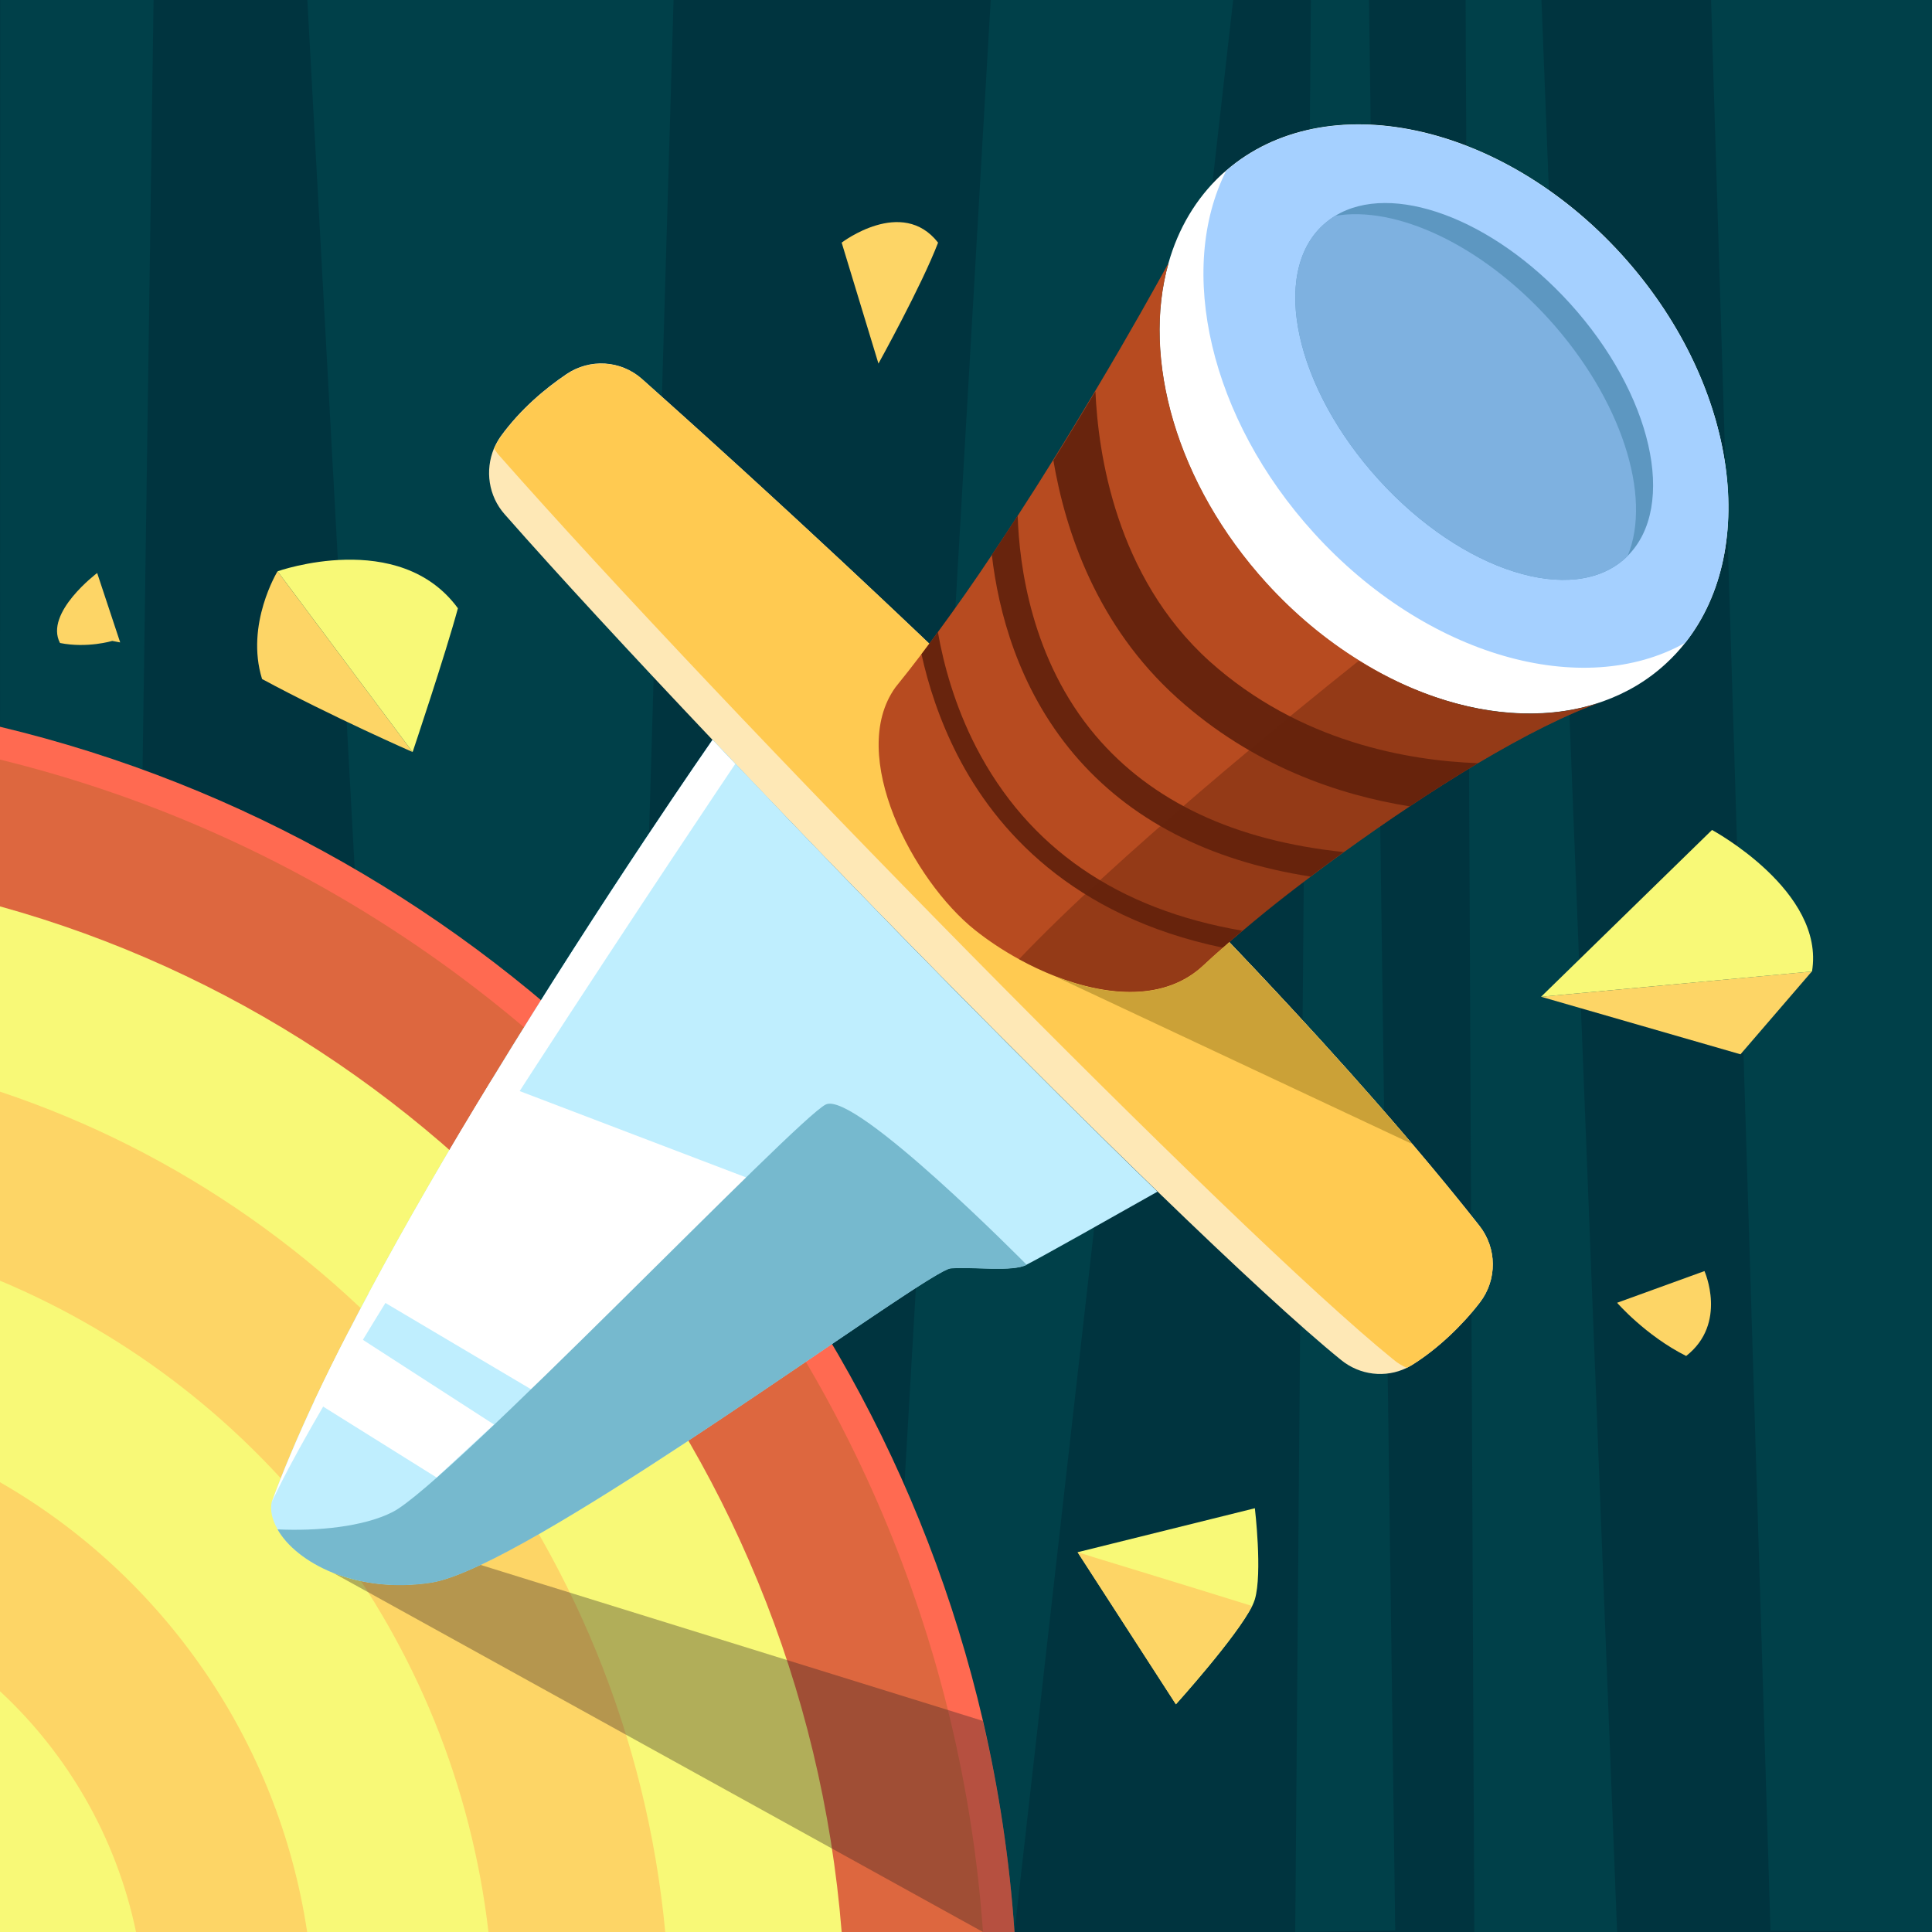
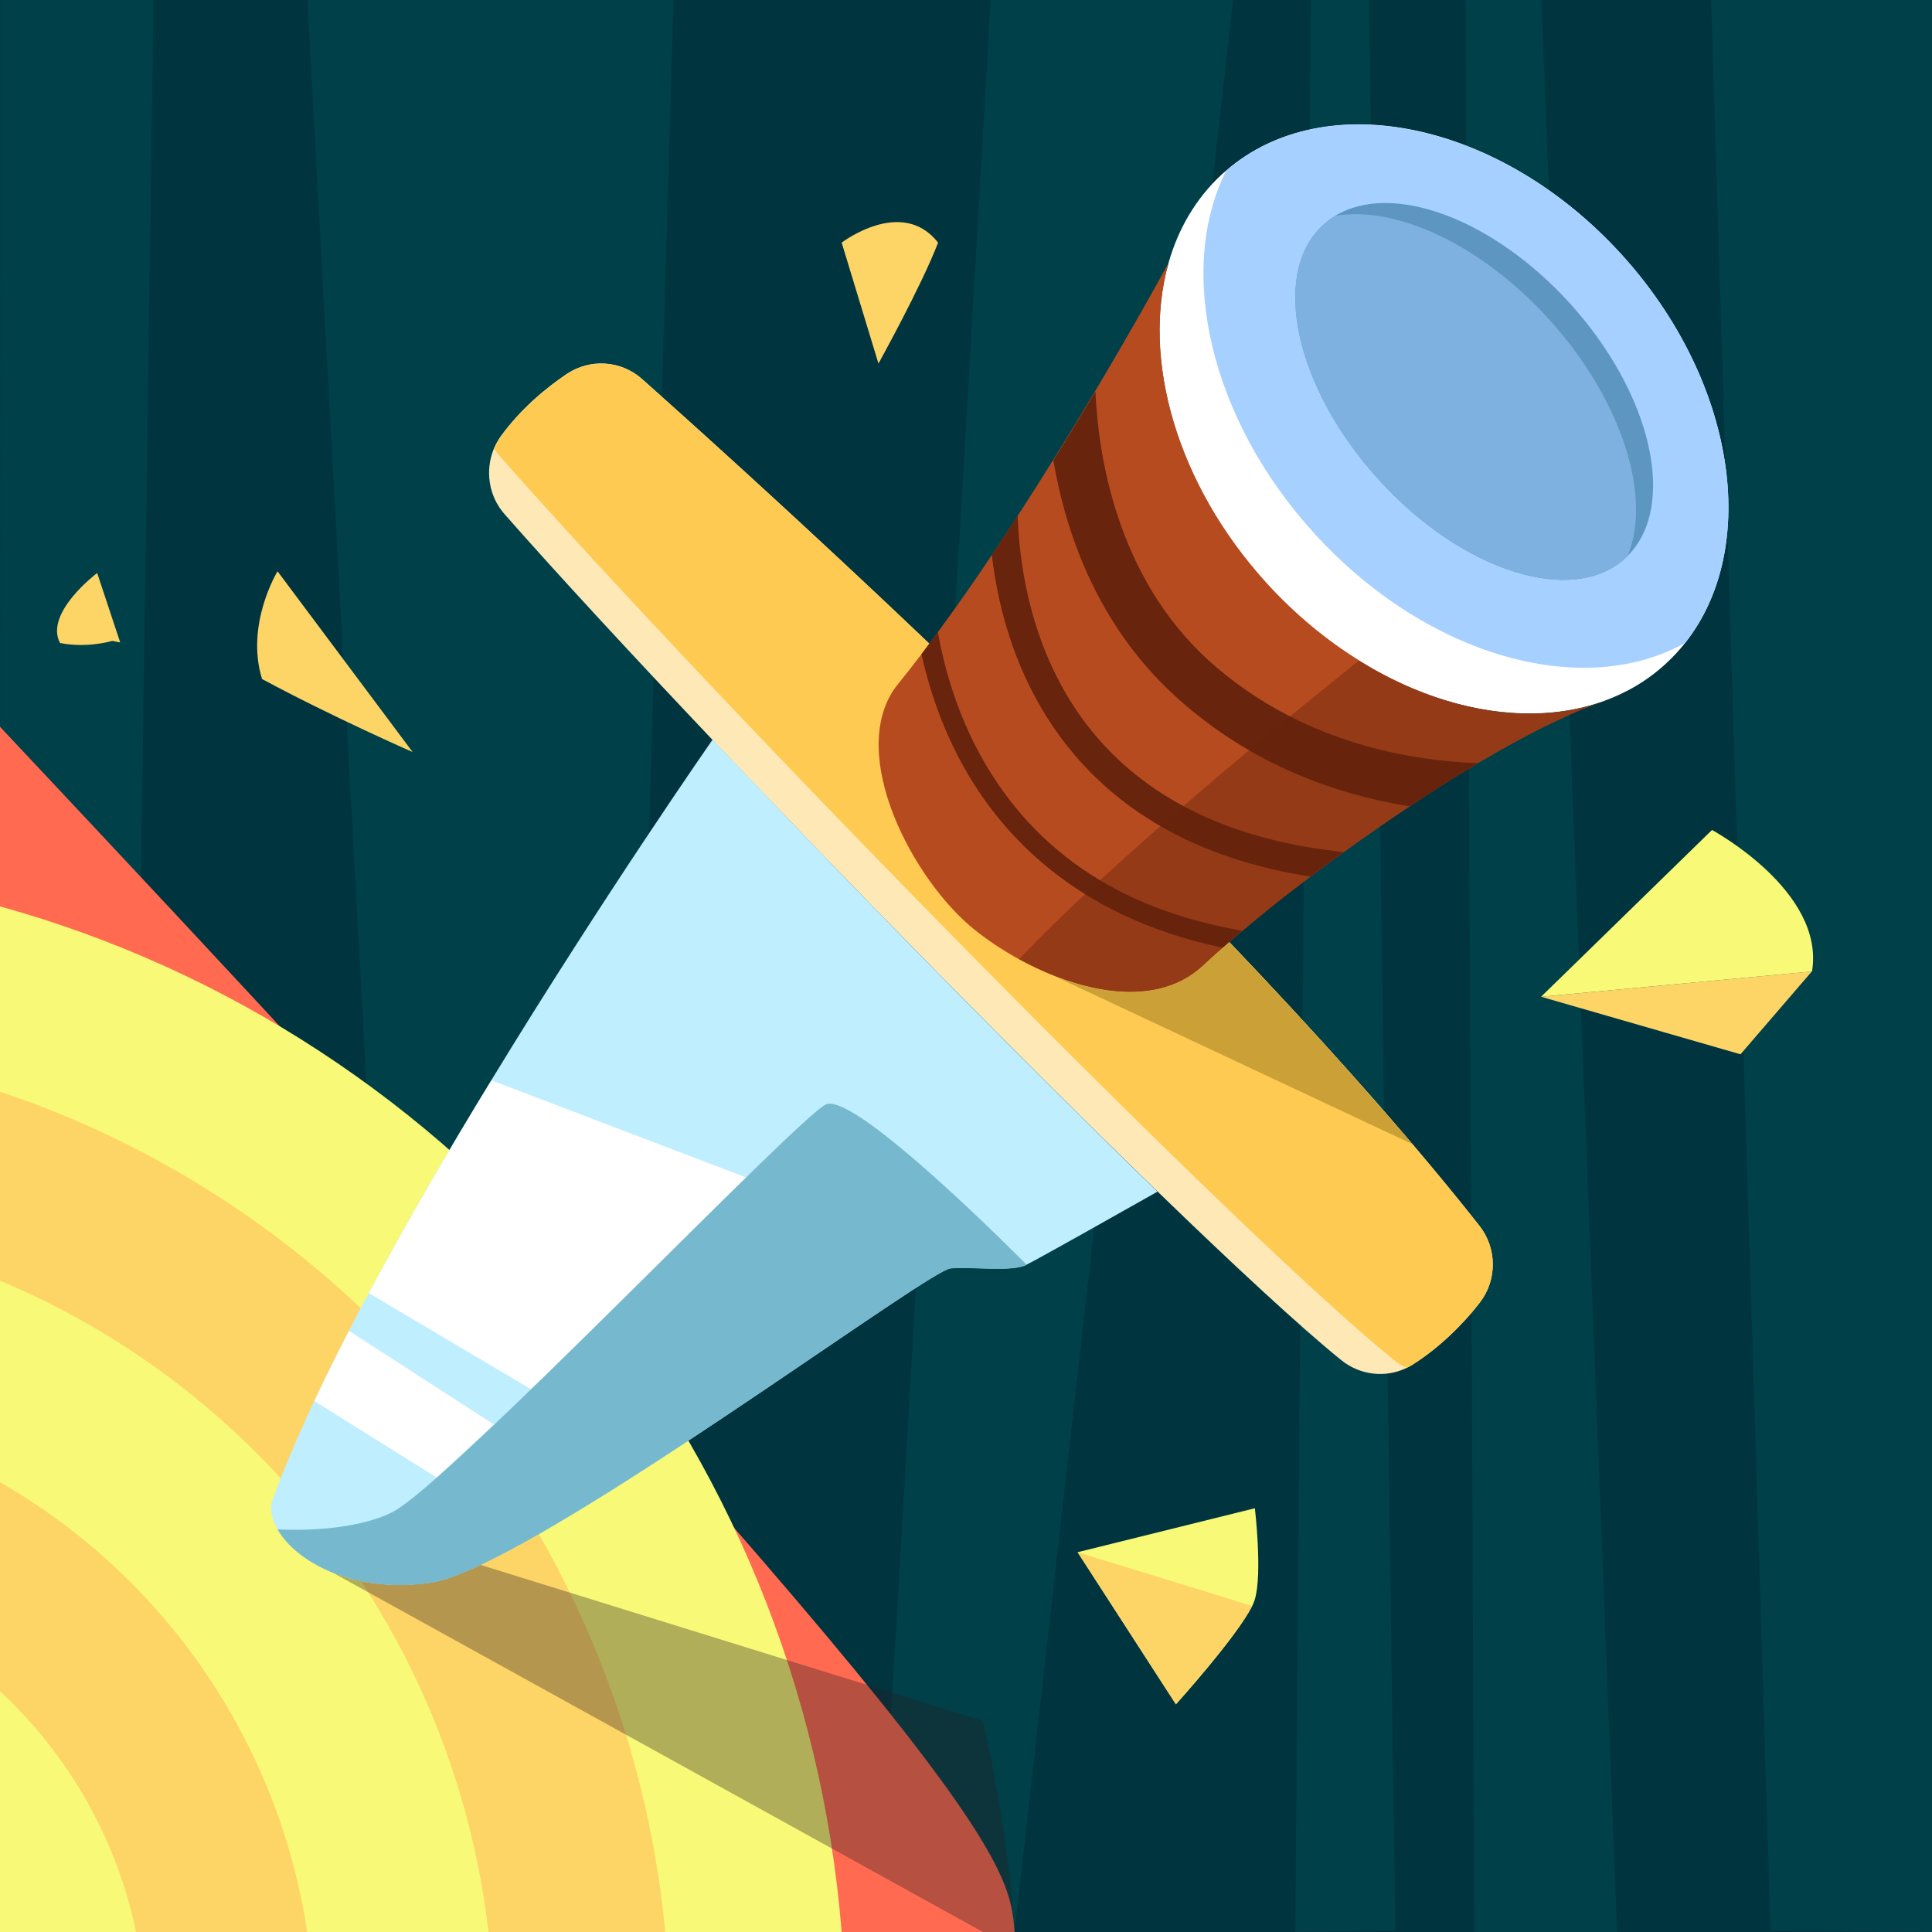
<svg xmlns="http://www.w3.org/2000/svg" version="1.1" id="Слой_1" x="0px" y="0px" viewBox="0 0 1024 1024" style="enable-background:new 0 0 1024 1024;" xml:space="preserve">
  <style type="text/css">
	.st0{fill:#00343F;}
	.st1{fill:#004049;}
	.st2{fill:#FF6A51;}
	.st3{fill:#DD673F;}
	.st4{fill:#F8F977;}
	.st5{fill:#FDD566;}
	.st6{opacity:0.34;fill:#2B1E23;}
	.st7{fill:#FEE8B6;}
	.st8{fill:#FFCA51;}
	.st9{fill:#BFEEFE;}
	.st10{fill:#FFFFFF;}
	.st11{fill:#76B9CE;}
	.st12{fill:#A5D0FF;}
	.st13{fill:#5D97C1;}
	.st14{fill:#7EB1E0;}
	.st15{fill:#B74B20;}
	.st16{fill:#68240D;}
	.st17{opacity:0.43;fill:#68240D;}
	.st18{fill:#CBA137;}
</style>
  <g>
    <rect class="st0" width="1024" height="1024" />
    <g>
      <polygon class="st1" points="0.1,0 0,649 72.1,649 81.4,0   " />
      <polygon class="st1" points="162.9,0 218.7,1024 327,1020.4 357,0   " />
      <polygon class="st1" points="525.1,0 465.6,1024 537.7,1024 653.6,0   " />
      <polygon class="st1" points="694.8,0 686.5,1024 739.5,1023.2 725.6,0   " />
      <polygon class="st1" points="776.8,0 781.4,1024 857.1,1024 817,0   " />
      <polygon class="st1" points="906.9,0 938.4,1023.2 1024,1024 1024,0   " />
    </g>
    <g>
      <g>
-         <path class="st2" d="M537.7,1024H0V385.2c257.8,61.6,460.5,266.6,521,526.9C529.4,948.4,535.1,985.8,537.7,1024z" />
-         <path class="st3" d="M521,1024H0V402.6C284.4,472.3,499.4,721.1,521,1024z" />
+         <path class="st2" d="M537.7,1024H0V385.2C529.4,948.4,535.1,985.8,537.7,1024z" />
        <path class="st4" d="M446.1,1024H0V480.4C242.9,547.8,425.2,762.9,446.1,1024z" />
        <path class="st5" d="M352.6,1024H0V578.6C191,642.3,332.8,815.2,352.6,1024z" />
        <path class="st4" d="M258.9,1024H0V678.8C139,737,240.7,867.6,258.9,1024z" />
        <path class="st5" d="M162.8,1024H0V785.6C85.7,834.8,147.4,921.7,162.8,1024z" />
        <path class="st4" d="M72.1,1024H0V896.4C35.9,929.7,61.7,974,72.1,1024z" />
        <path class="st6" d="M537.7,1024H521L176.3,833.5c0.2,0.1,0.5,0.2,0.8,0.3c13.9,5.4,31.5,8,51.3,5c6.5-1,15.5-4.3,26.2-9.4     l247.7,76.9l18.6,5.8C529.4,948.4,535.1,985.8,537.7,1024z" />
      </g>
      <g>
        <g>
          <path class="st7" d="M784.4,690.3c-9.2,12-22.4,24.7-35.9,33.1c-1,0.6-1.9,1.1-2.9,1.6c-11.3,5.5-24.8,3.9-34.7-4.1      c-21.5-17.4-56.1-49.4-97.3-89.3c-70.3-68.1-159.8-159.1-236-239.5c-42.8-45.2-81.5-87-110.1-119.5c-8.6-9.7-10.5-23.3-5.7-34.9      c1-2.3,2.2-4.5,3.7-6.6c10.5-14.4,23.6-25.3,34.7-32.8c12.4-8.4,28.8-7.4,40,2.5c67,59.6,311,280.3,443.8,448.7      C793.5,661.5,793.6,678.3,784.4,690.3z" />
          <path class="st8" d="M784.4,690.3c-9.2,12-22.4,24.7-35.9,33.1c-1,0.6-1.9,1.1-2.9,1.6c-2.6-1.2-5.1-2.7-7.3-4.6      c-84-68-356.3-345.9-473.2-478.4c-1.2-1.3-2.3-2.8-3.2-4.2c1-2.3,2.2-4.5,3.7-6.6c10.5-14.4,23.6-25.3,34.7-32.8      c12.4-8.4,28.8-7.4,40,2.5c48.1,42.8,187.4,168.5,311.2,298.4c34.3,35.9,67.4,72.2,97.1,107.1c12.5,14.7,24.4,29.2,35.5,43.3      C793.5,661.5,793.6,678.3,784.4,690.3z" />
          <path class="st9" d="M613.5,631.6c-23.7,13.4-64,36.1-69.4,38.7c-7.7,3.9-27.8,1-40.3,1.9c-12.5,1-223.6,158.8-275.4,166.5      c-40.5,6.1-71.6-10.9-81.4-28.4c-2.8-4.9-3.9-9.8-3-14.2c6-16.5,13.7-34.6,22.6-53.7c5.7-12.1,11.8-24.5,18.4-37.2      c3.4-6.6,6.9-13.3,10.5-20c20-37.4,42.6-76.2,65-112.8c59.6-97.8,117.2-180.4,117.2-180.4c4,4.2,8,8.4,12.1,12.7      C463.1,482,546.9,567.1,613.5,631.6z" />
          <path class="st10" d="M410.6,662l-129.2,74.3l-85.9-50.9c20-37.4,42.6-76.2,65-112.8L395.3,624L410.6,662z" />
          <path class="st11" d="M544.2,670.4c-7.7,3.9-27.8,1-40.3,1.9C492.9,673.1,330,794,254.7,829.5c-10.8,5.1-19.8,8.4-26.2,9.4      c-19.8,3-37.4,0.4-51.3-5c-0.3-0.1-0.6-0.2-0.8-0.3c-14.1-5.7-24.4-14.3-29.3-23c20.9,1,45.5-1.3,61-9.2      c29.2-14.7,214.1-208.6,229.6-216C453.1,578,544.2,670.4,544.2,670.4z" />
          <path class="st10" d="M261.8,755l-30.4,28.1l-64.8-40.5c5.7-12.1,11.8-24.5,18.4-37.2L261.8,755z" />
-           <path class="st10" d="M389.7,404.9c0,0-208.8,310.2-245.7,391.4c6-16.5,13.7-34.6,22.6-53.7c5.7-12.1,11.8-24.5,18.4-37.2      c3.4-6.6,6.9-13.3,10.5-20c20-37.4,42.6-76.2,65-112.8c59.6-97.8,117.2-180.4,117.2-180.4C381.6,396.4,385.6,400.6,389.7,404.9z      " />
        </g>
        <path class="st10" d="M893.2,340.7c-3.1,3.9-6.4,7.5-10.1,10.9c-9.8,9.1-21.1,15.7-33.4,20.1c-53.2,19-125.7-4.5-178.5-62.5     c-47.9-52.7-66.2-119.1-51.9-169.7c5.1-18.1,14.5-34.3,28.2-47c0.8-0.7,1.6-1.4,2.4-2.1c52.5-45.4,145.5-26,209.6,44.5     C919.9,201.5,933.3,289.9,893.2,340.7z" />
        <path class="st12" d="M893.2,340.7c-54.1,30.4-137.2,7.3-196.7-58.1c-55.6-61.1-72.9-139.8-46.6-192.1     c52.5-45.4,145.5-26,209.6,44.5C919.9,201.5,933.3,289.9,893.2,340.7z" />
        <path class="st13" d="M862.7,294.6c-0.4,0.4-0.7,0.7-1.1,1.1c-27.9,25.8-86.5,7.3-130.8-41.4c-44.3-48.7-57.6-109.2-29.6-135     c2-1.8,4.2-3.5,6.5-4.9c29.8-18.2,83.2,1.1,124.3,46.3C875.6,208.7,889.1,268.2,862.7,294.6z" />
        <path class="st14" d="M862.7,294.6c-0.4,0.4-0.7,0.7-1.1,1.1c-27.9,25.8-86.5,7.3-130.8-41.4c-44.3-48.7-57.6-109.2-29.6-135     c2-1.8,4.2-3.5,6.5-4.9c32-5.5,77.1,15,113.2,54.7C859.6,211.8,875.7,263.2,862.7,294.6z" />
        <path class="st15" d="M849.7,371.8c-18.8,6.4-41.9,18.2-66.2,32.6c-11.9,7.1-24.1,14.8-36.2,22.9c-11.9,7.9-23.6,16.1-35,24.3     c-6,4.3-11.9,8.7-17.6,13c-8.4,6.3-16.4,12.5-23.8,18.5c-4.3,3.5-8.4,6.9-12.3,10.2c-3.7,3.1-7.2,6.1-10.4,9     c-3.7,3.2-7.1,6.3-10.2,9.2c-20.2,19.1-50.7,16.8-78.7,5.9c-6.6-2.6-13-5.6-19.2-9c-8.6-4.7-16.5-10-23.4-15.5     c-32.6-26-67.9-92.7-42.1-128.6c4.6-5.7,9.2-11.5,13.8-17.6c2.9-3.8,5.8-7.7,8.7-11.7c9.7-13.2,19.4-27,28.7-41     c4.6-6.9,9.2-13.8,13.7-20.8c6.5-10,12.8-19.9,18.8-29.6c8-12.8,15.5-25.2,22.3-36.6c18.9-31.6,32.5-56.3,37.1-64.6     c1.1-2,1.7-3.1,1.7-3.1l0,0c-14.4,50.6,4,117,51.9,169.7c15,16.5,31.6,30.2,49,41C763.7,377.2,811.6,385.4,849.7,371.8z" />
        <path class="st16" d="M783.4,404.5c-11.9,7.1-24.1,14.8-36.2,22.9c-37.5-6-83.1-21.3-123.3-57.5c-42.3-38.1-59.1-87.7-65.6-125.9     c8-12.8,15.5-25.2,22.3-36.6c1.4,32.6,10.7,98.2,60.5,143.1C688.9,393.4,746.7,403.2,783.4,404.5z" />
        <path class="st16" d="M712.2,451.6c-6,4.3-11.9,8.7-17.6,13c-54-8.4-96.1-30.2-125.5-65c-29.6-35.1-40-76-43.4-105.5     c4.6-6.9,9.2-13.8,13.7-20.8c0.8,26.2,7.2,76.3,41.2,116.5C610.3,424.9,654.5,445.6,712.2,451.6z" />
        <path class="st16" d="M658.5,493.3c-3.7,3.1-7.2,6.1-10.4,9c-80.2-16.7-120.5-62.9-140.5-101.8c-9.8-19.1-15.7-37.8-19.2-53.8     c2.9-3.8,5.8-7.7,8.7-11.7c3,17.1,8.9,38.9,20.2,60.9C544.9,449.3,592.3,482,658.5,493.3z" />
        <path class="st17" d="M849.7,371.8c-18.8,6.4-41.9,18.2-66.2,32.6c-11.9,7.1-24.1,14.8-36.2,22.9c-11.9,7.9-23.6,16.1-35,24.3     c-6,4.3-11.9,8.7-17.6,13c-13.2,10-25.5,19.8-36.1,28.7c-3.7,3.1-7.2,6.1-10.4,9c-3.7,3.2-7.1,6.3-10.2,9.2     c-24.9,23.6-65.7,14.6-97.9-3.1c51.6-54.3,143.6-129.1,180.1-158.2C763.7,377.2,811.6,385.4,849.7,371.8z" />
        <path class="st18" d="M748.6,606.4l-189.4-88.9c28,10.9,58.5,13.2,78.7-5.9c3.1-2.9,6.5-6,10.2-9.2c1.1-1,2.3-2,3.4-3     C685.8,535.3,718.9,571.5,748.6,606.4z" />
      </g>
      <path class="st4" d="M665.1,847.7c-0.3,1-0.8,2.2-1.4,3.5c-8.1,16.3-40.4,52.1-40.4,52.1l-52.1-80.6l93.9-23.3    C665.1,799.4,669.2,833.8,665.1,847.7z" />
      <path class="st5" d="M663.6,851.2c-8.1,16.3-40.4,52.1-40.4,52.1l-52.1-80.6C571.1,822.8,628.8,840.3,663.6,851.2z" />
-       <path class="st5" d="M857.1,690.5l46.3-16.8c0,0,12.4,27.7-9.7,45C872.2,707.9,857.1,690.5,857.1,690.5z" />
      <polygon class="st5" points="816.8,528.3 960.3,514.9 922.5,558.8   " />
      <path class="st4" d="M816.8,528.3l90.6-88.4c0,0,60.1,32.4,53,75C909,519.7,816.8,528.3,816.8,528.3z" />
      <path class="st5" d="M218.7,398.6l-71.6-95.8c0,0-17.2,28.1-8.2,57.1C175.8,379.8,218.7,398.6,218.7,398.6z" />
-       <path class="st4" d="M147.1,302.8c0,0,64.5-22.9,95.6,19.6c-6.6,24.4-24,76.2-24,76.2L147.1,302.8z" />
      <path class="st5" d="M465.6,192.7l-19.5-64.1c0,0,32-24.5,51.1,0C488.5,151.4,465.6,192.7,465.6,192.7z" />
      <path class="st5" d="M63.7,340.5l-12.2-36.8c0,0-28.1,21.1-19.7,37.1c14.5,2.9,27.7-1.1,27.7-1.1" />
    </g>
  </g>
</svg>